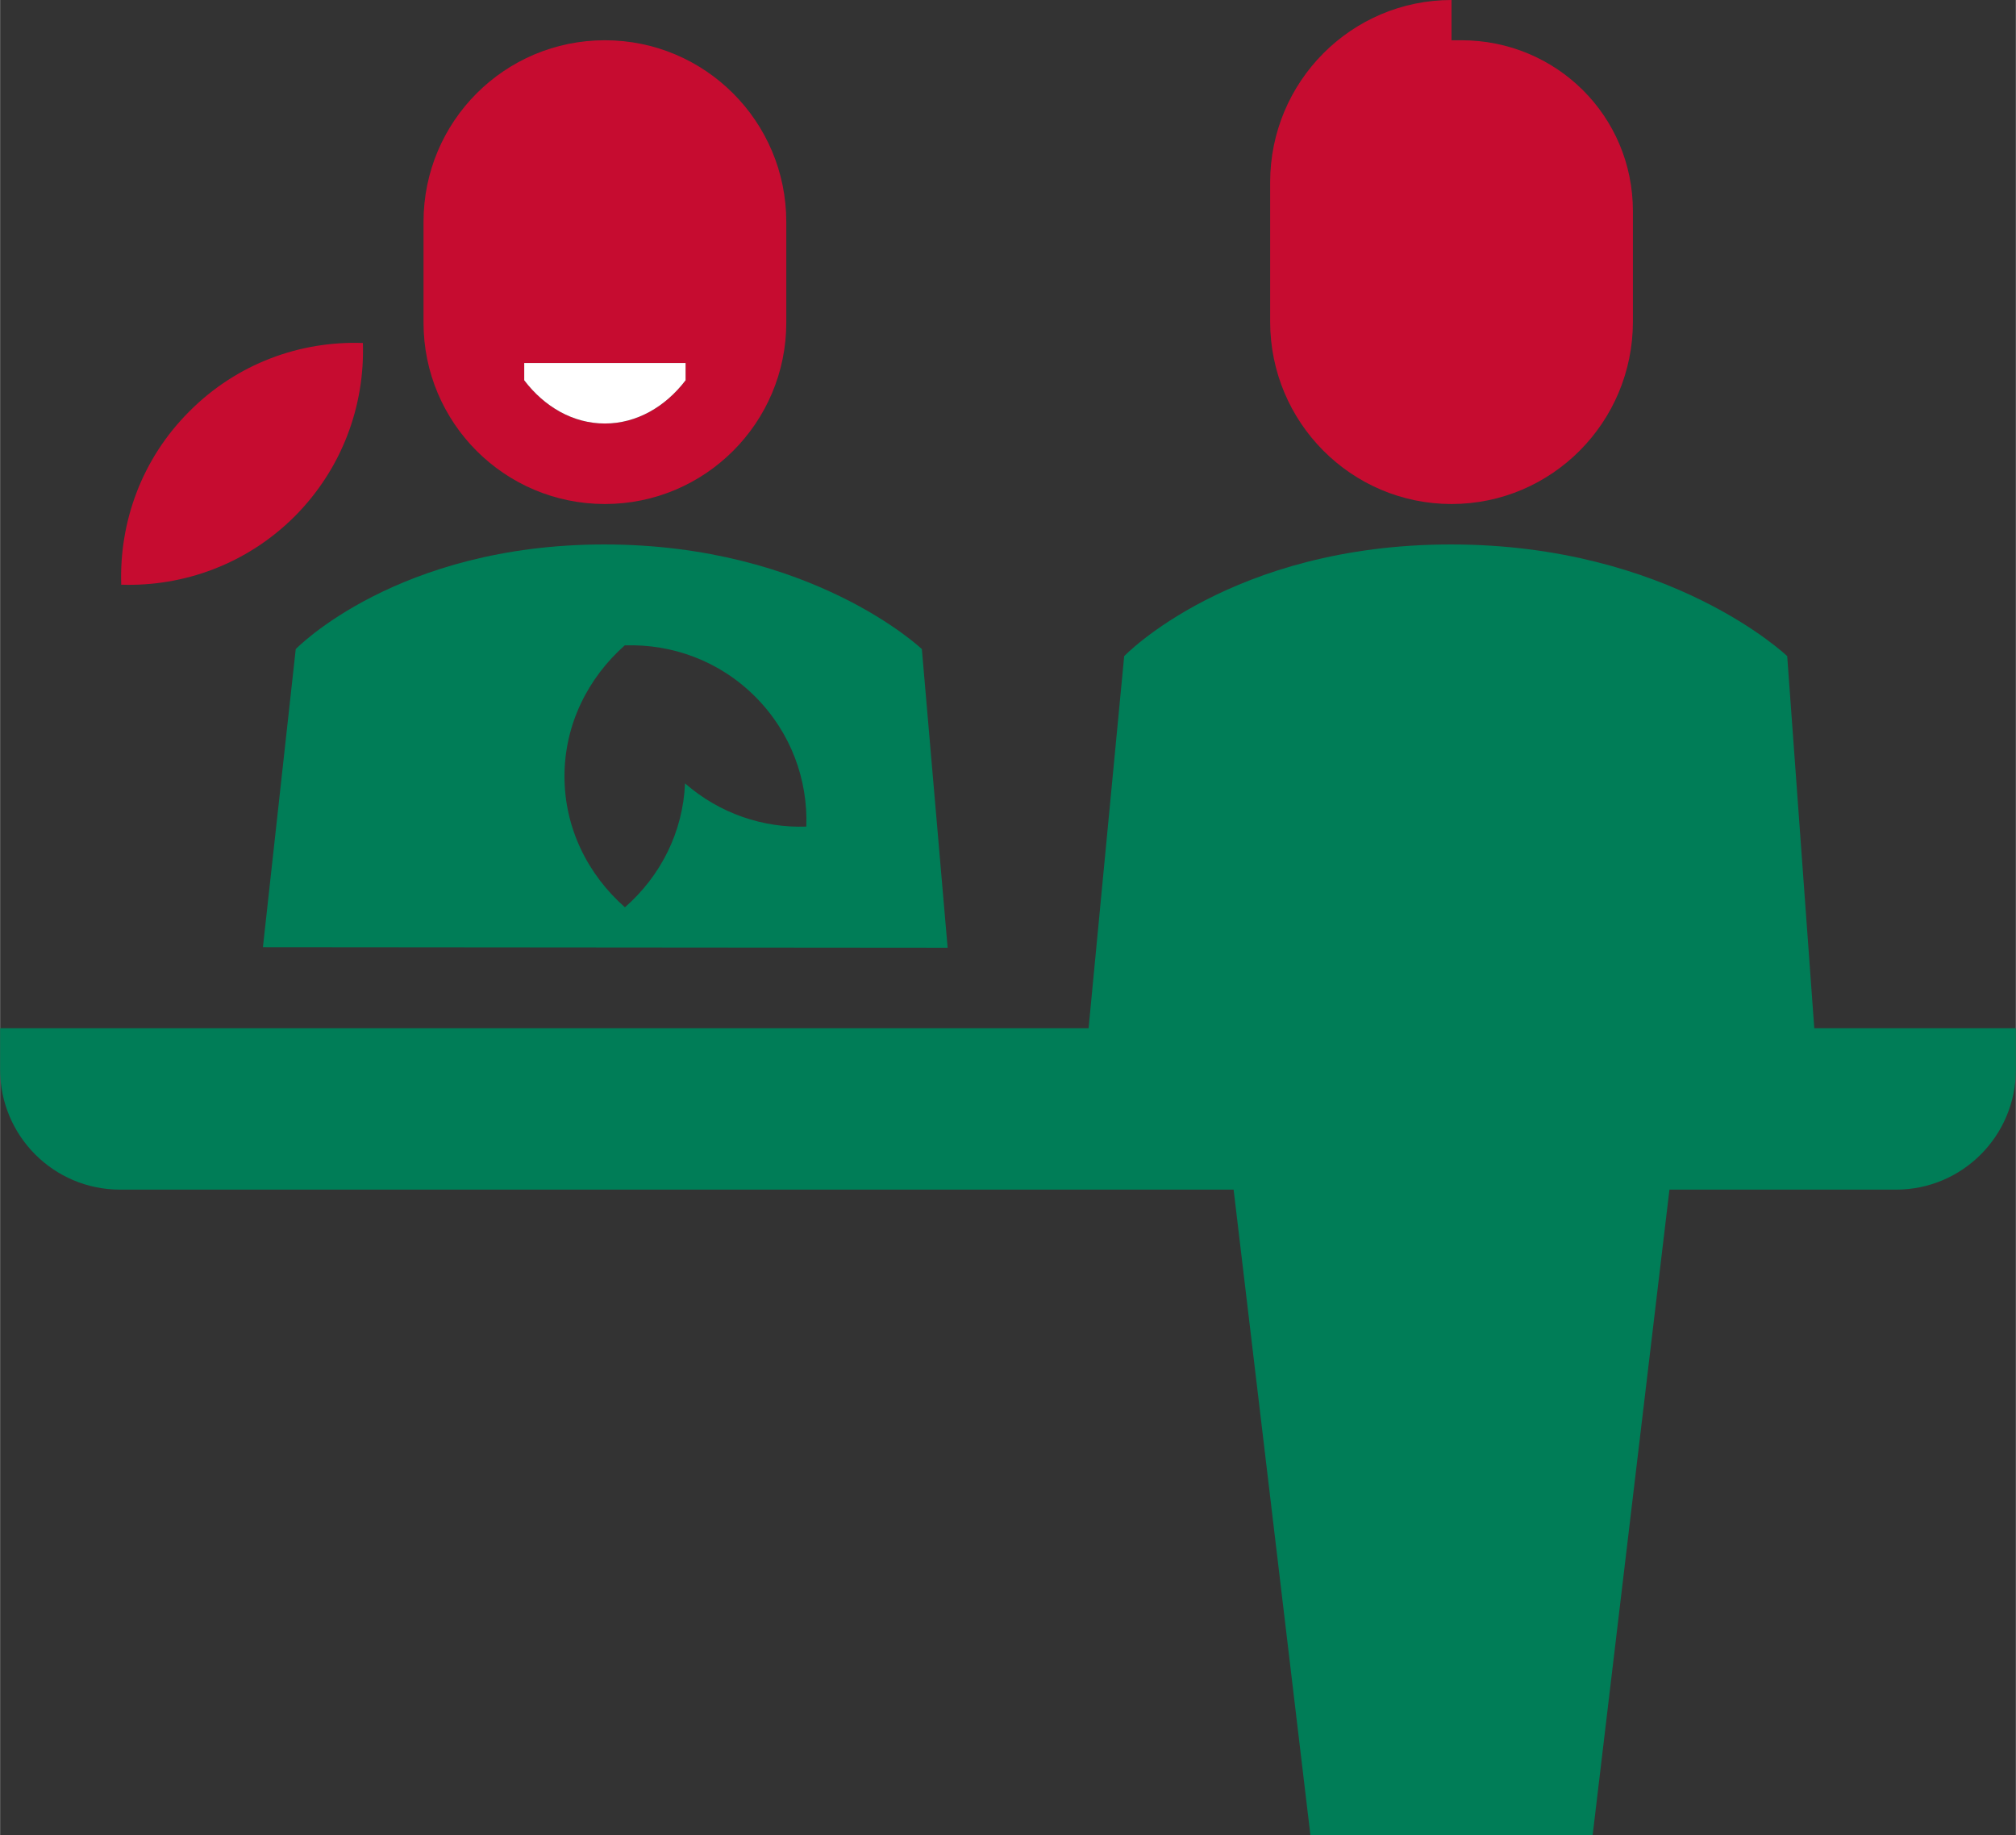
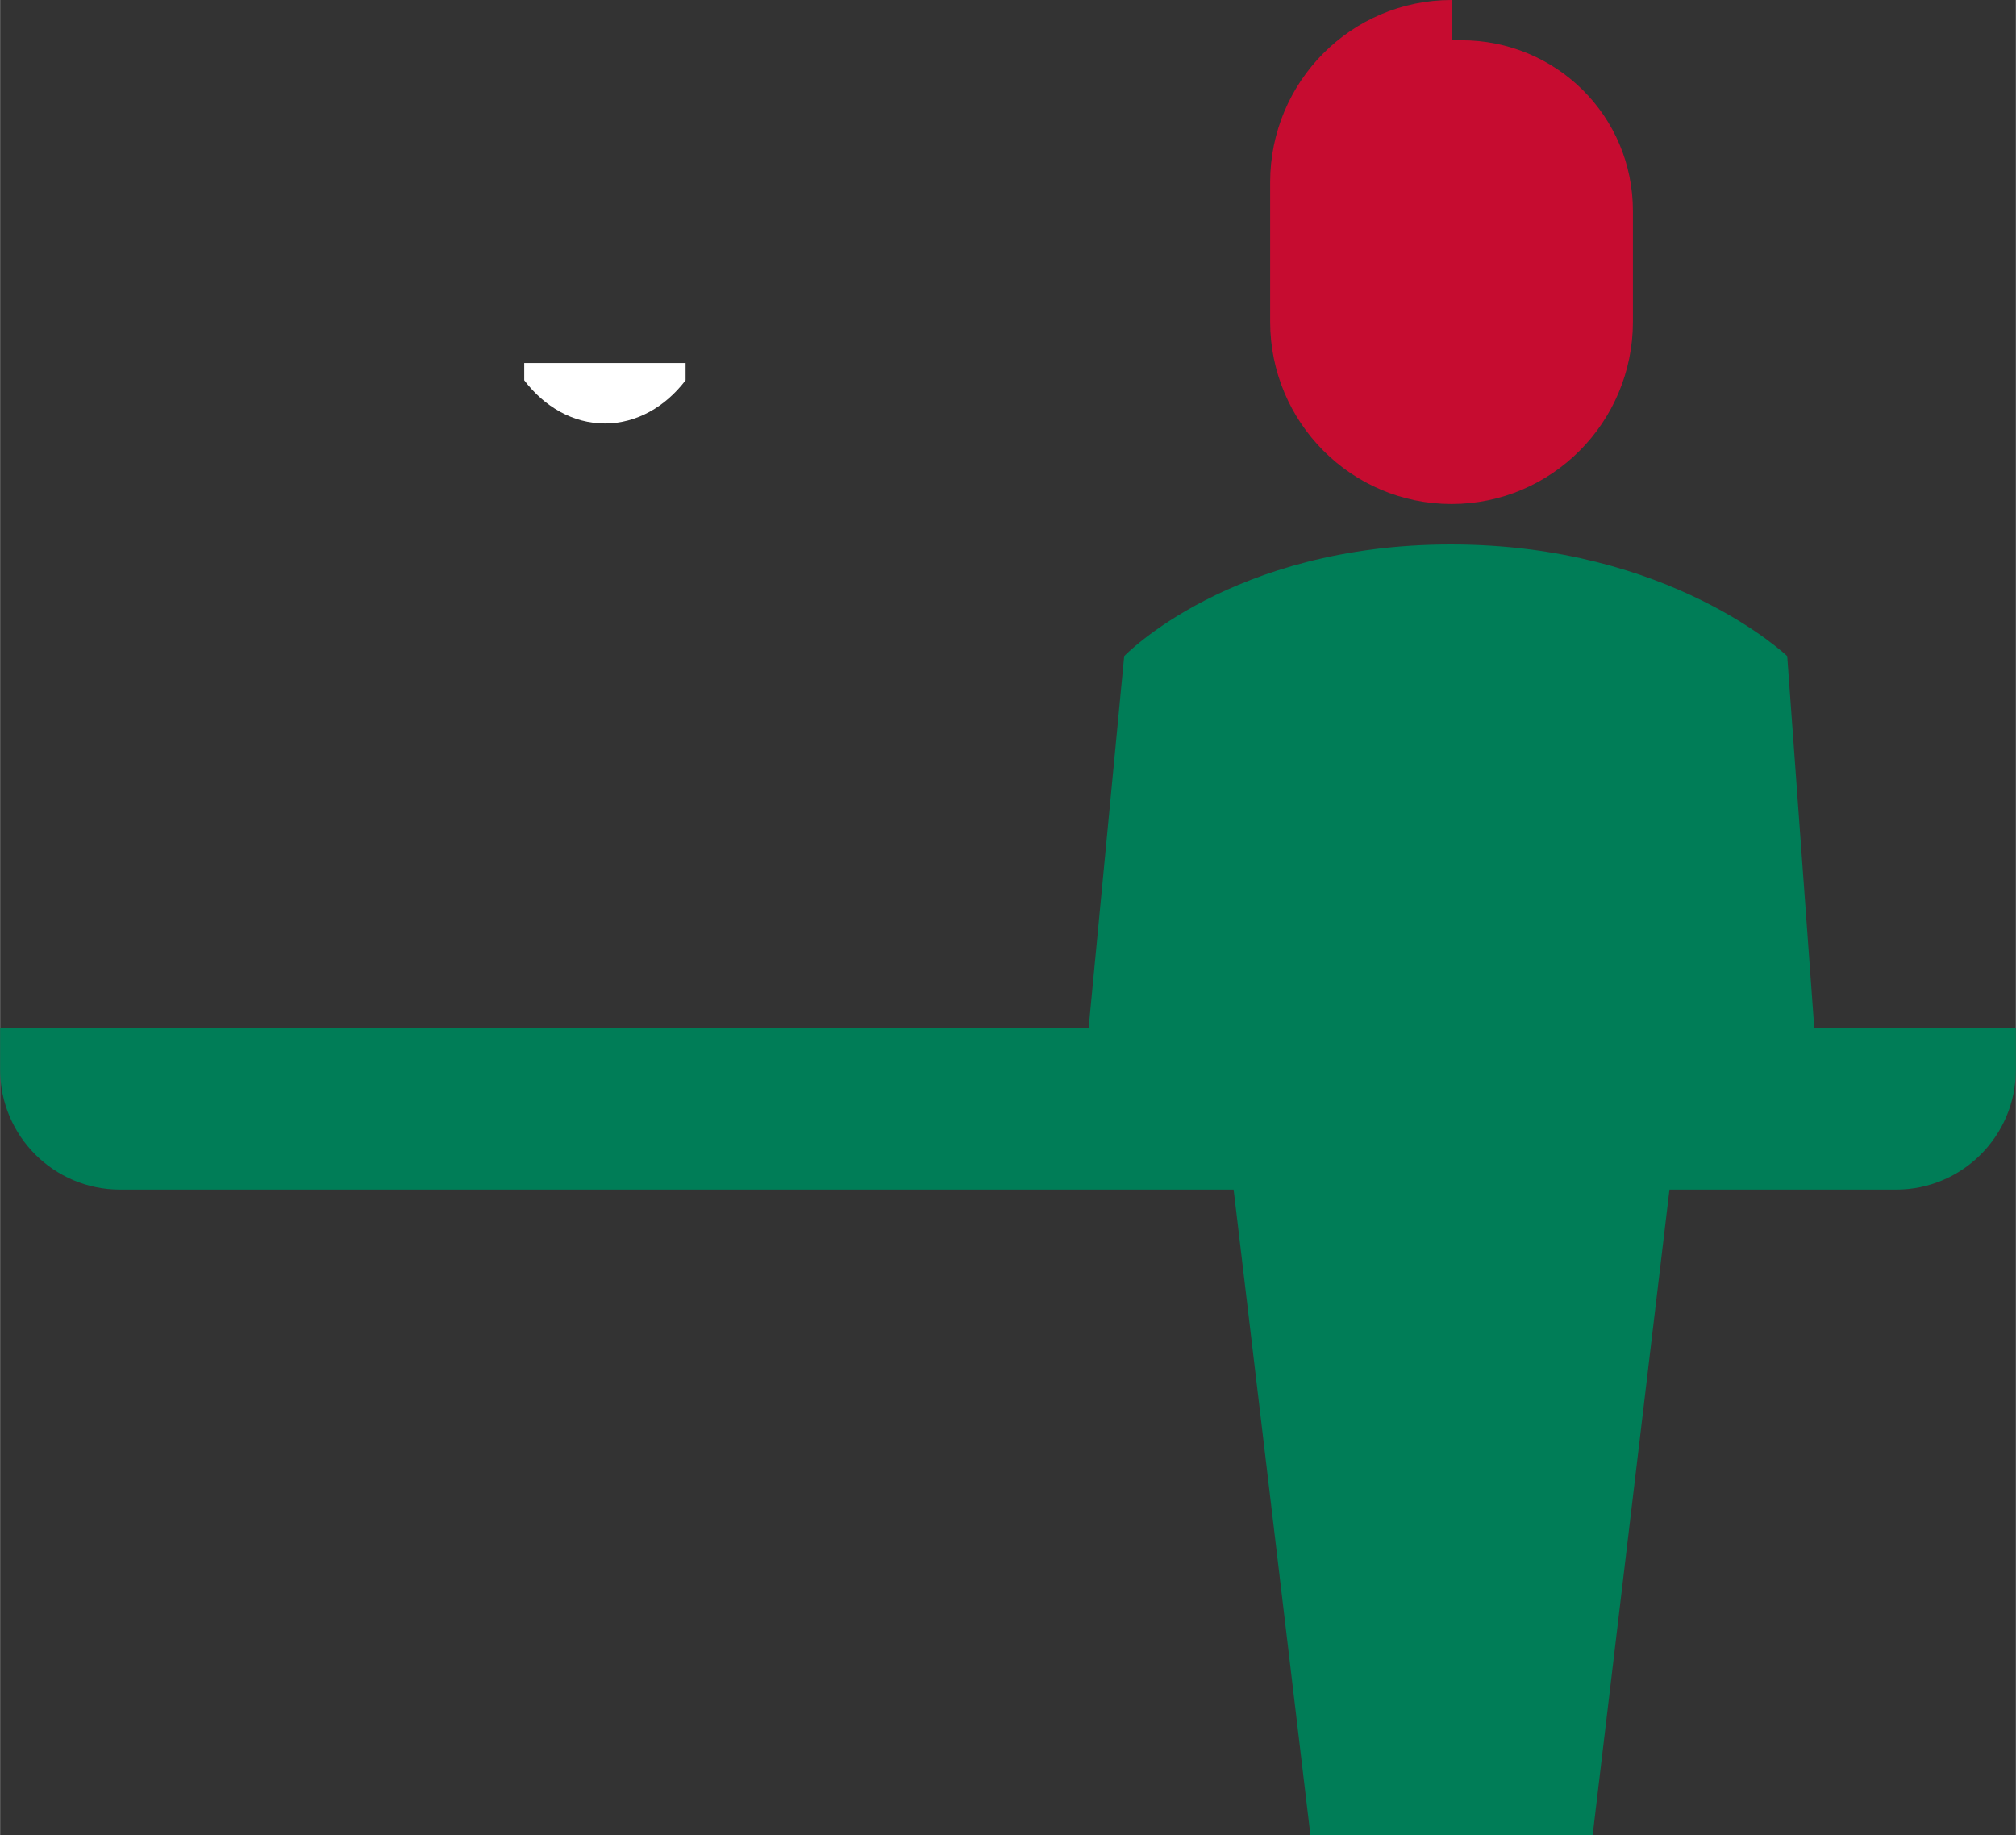
<svg xmlns="http://www.w3.org/2000/svg" xml:space="preserve" width="100px" height="91px" version="1.1" style="shape-rendering:geometricPrecision; text-rendering:geometricPrecision; image-rendering:optimizeQuality; fill-rule:evenodd; clip-rule:evenodd" viewBox="0 0 108.69 98.92">
  <rect x="0" y="0" width="108.69" height="98.92" fill="#333333" stroke="none" />
  <defs>
    <style type="text/css">
   
    .fil1 {fill:white;fill-rule:nonzero}
    .fil2 {fill:#007D57;fill-rule:nonzero}
    .fil0 {fill:#C60C30;fill-rule:nonzero}
   
  </style>
  </defs>
  <g id="Layer_x0020_1">
-     <path class="fil0" d="M28.26 19.57l8.7 0 0 0.93c-1.09,1.43 -2.64,2.33 -4.35,2.33 -1.72,0 -3.26,-0.9 -4.35,-2.33l0 -0.93zm4.35 7.6c5.4,0 9.78,-4.38 9.78,-9.78l0 -5.43c0,-5.41 -4.38,-9.79 -9.78,-9.79 -5.41,0 -9.78,4.38 -9.78,9.79l0 5.43c0,5.4 4.37,9.78 9.78,9.78z" />
    <path class="fil1" d="M32.61 22.83c1.71,0 3.26,-0.9 4.35,-2.33l0 -0.93 -8.7 0 0 0.93c1.09,1.43 2.63,2.33 4.35,2.33z" />
-     <path class="fil2" d="M33.69 34.78c0.01,0 0.01,0.01 0.01,0.01 2.53,-0.08 5.08,0.83 7.01,2.76 1.93,1.93 2.85,4.48 2.76,7.01 -2.33,0.08 -4.67,-0.7 -6.54,-2.33 -0.11,2.63 -1.32,5 -3.24,6.68 -2,-1.76 -3.26,-4.27 -3.26,-7.06 0,-2.79 1.26,-5.3 3.26,-7.07zm-17.75 0.21l-1.77 16.07 36.92 0.03 -1.39 -16.1c0,0 -5.93,-5.64 -17.12,-5.64 -11.19,0 -16.64,5.64 -16.64,5.64z" />
-     <path class="fil0" d="M19.56 18.49c-3.37,-0.12 -6.78,1.1 -9.35,3.68 -2.58,2.57 -3.79,5.97 -3.68,9.35 3.37,0.11 6.77,-1.11 9.35,-3.68 2.57,-2.58 3.79,-5.98 3.68,-9.35z" />
    <path class="fil0" d="M78.26 27.17c5.4,0 9.78,-4.4 9.78,-9.83l0 -5.96c0,-5.14 -4.14,-9.21 -9.25,-9.21l-0.53 0 0 -2.17c-5.4,0 -9.78,4.4 -9.78,9.83l0 7.51c0,5.43 4.38,9.83 9.78,9.83z" />
    <path class="fil2" d="M97.82 55.43l-1.46 -20.06c0,0 -6.29,-6.02 -18.13,-6.02 -11.85,0 -17.62,6.02 -17.62,6.02l-1.92 20.06 -58.69 0 0 2.23c0,3.57 2.89,6.47 6.47,6.47l60.04 0 4.14 34.79 15.22 0 4.14 -34.79 12.22 0c3.57,0 6.46,-2.9 6.46,-6.47l0 -2.23 -10.87 0z" />
  </g>
</svg>